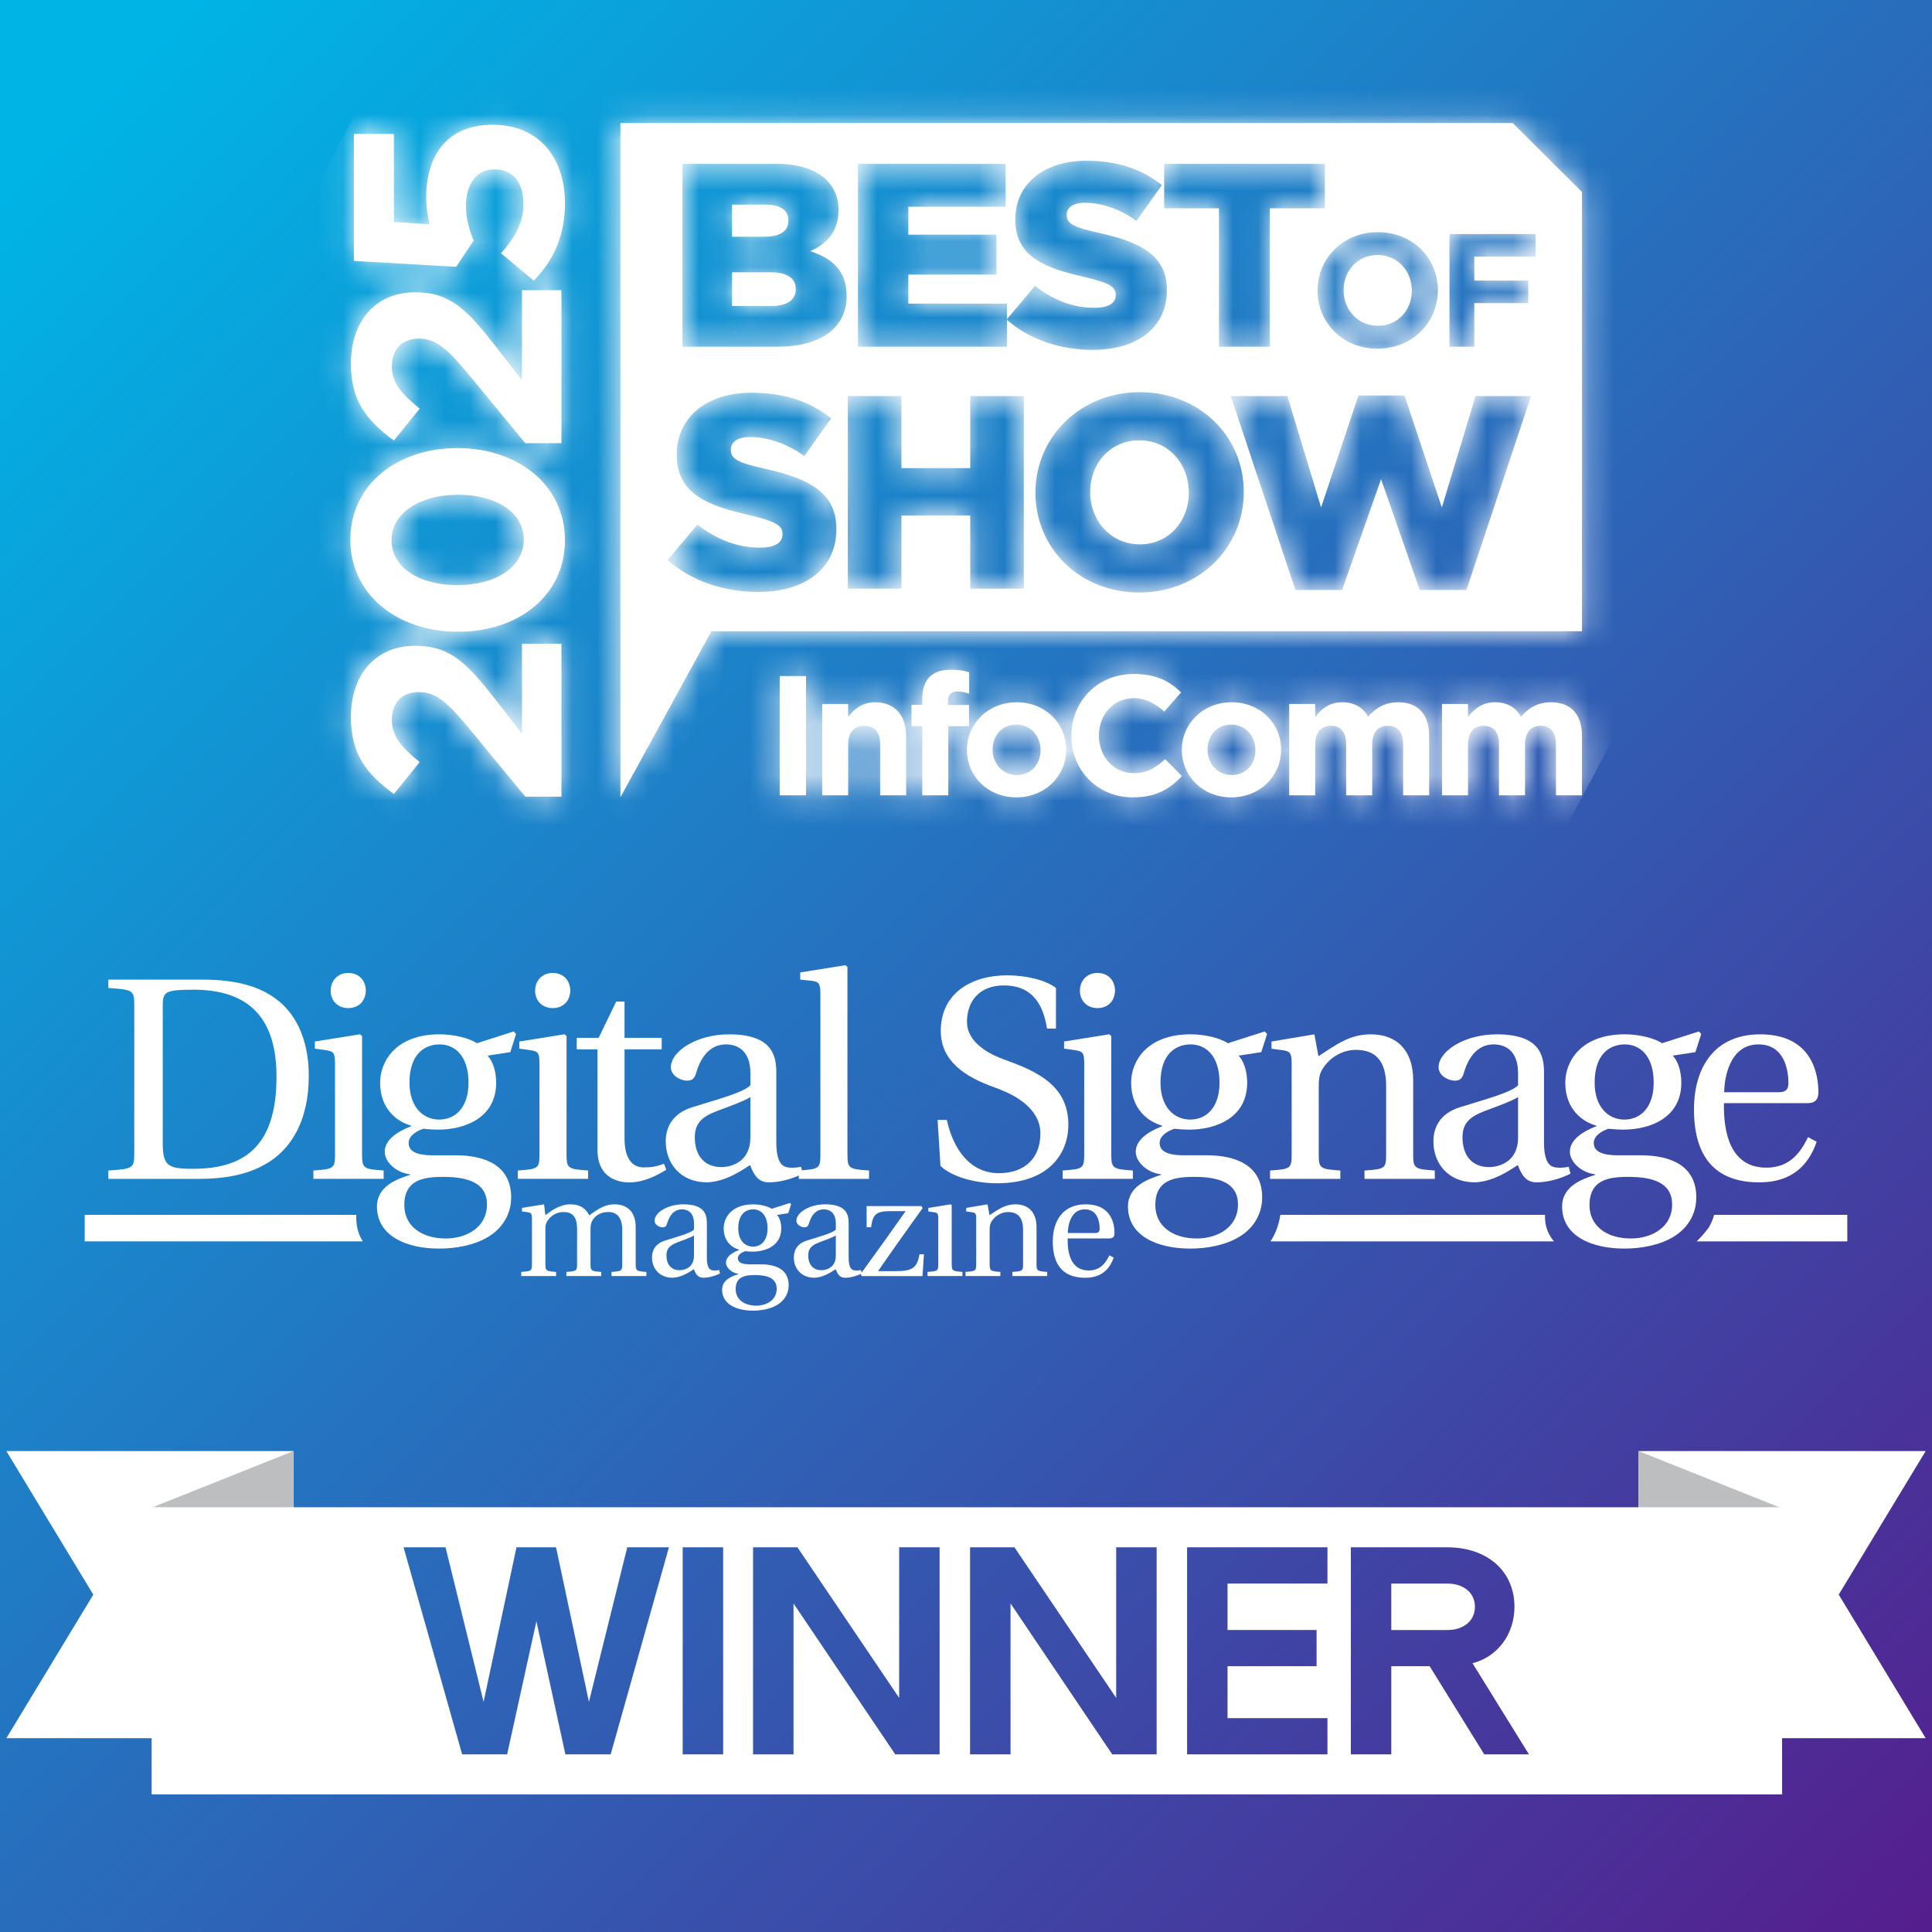
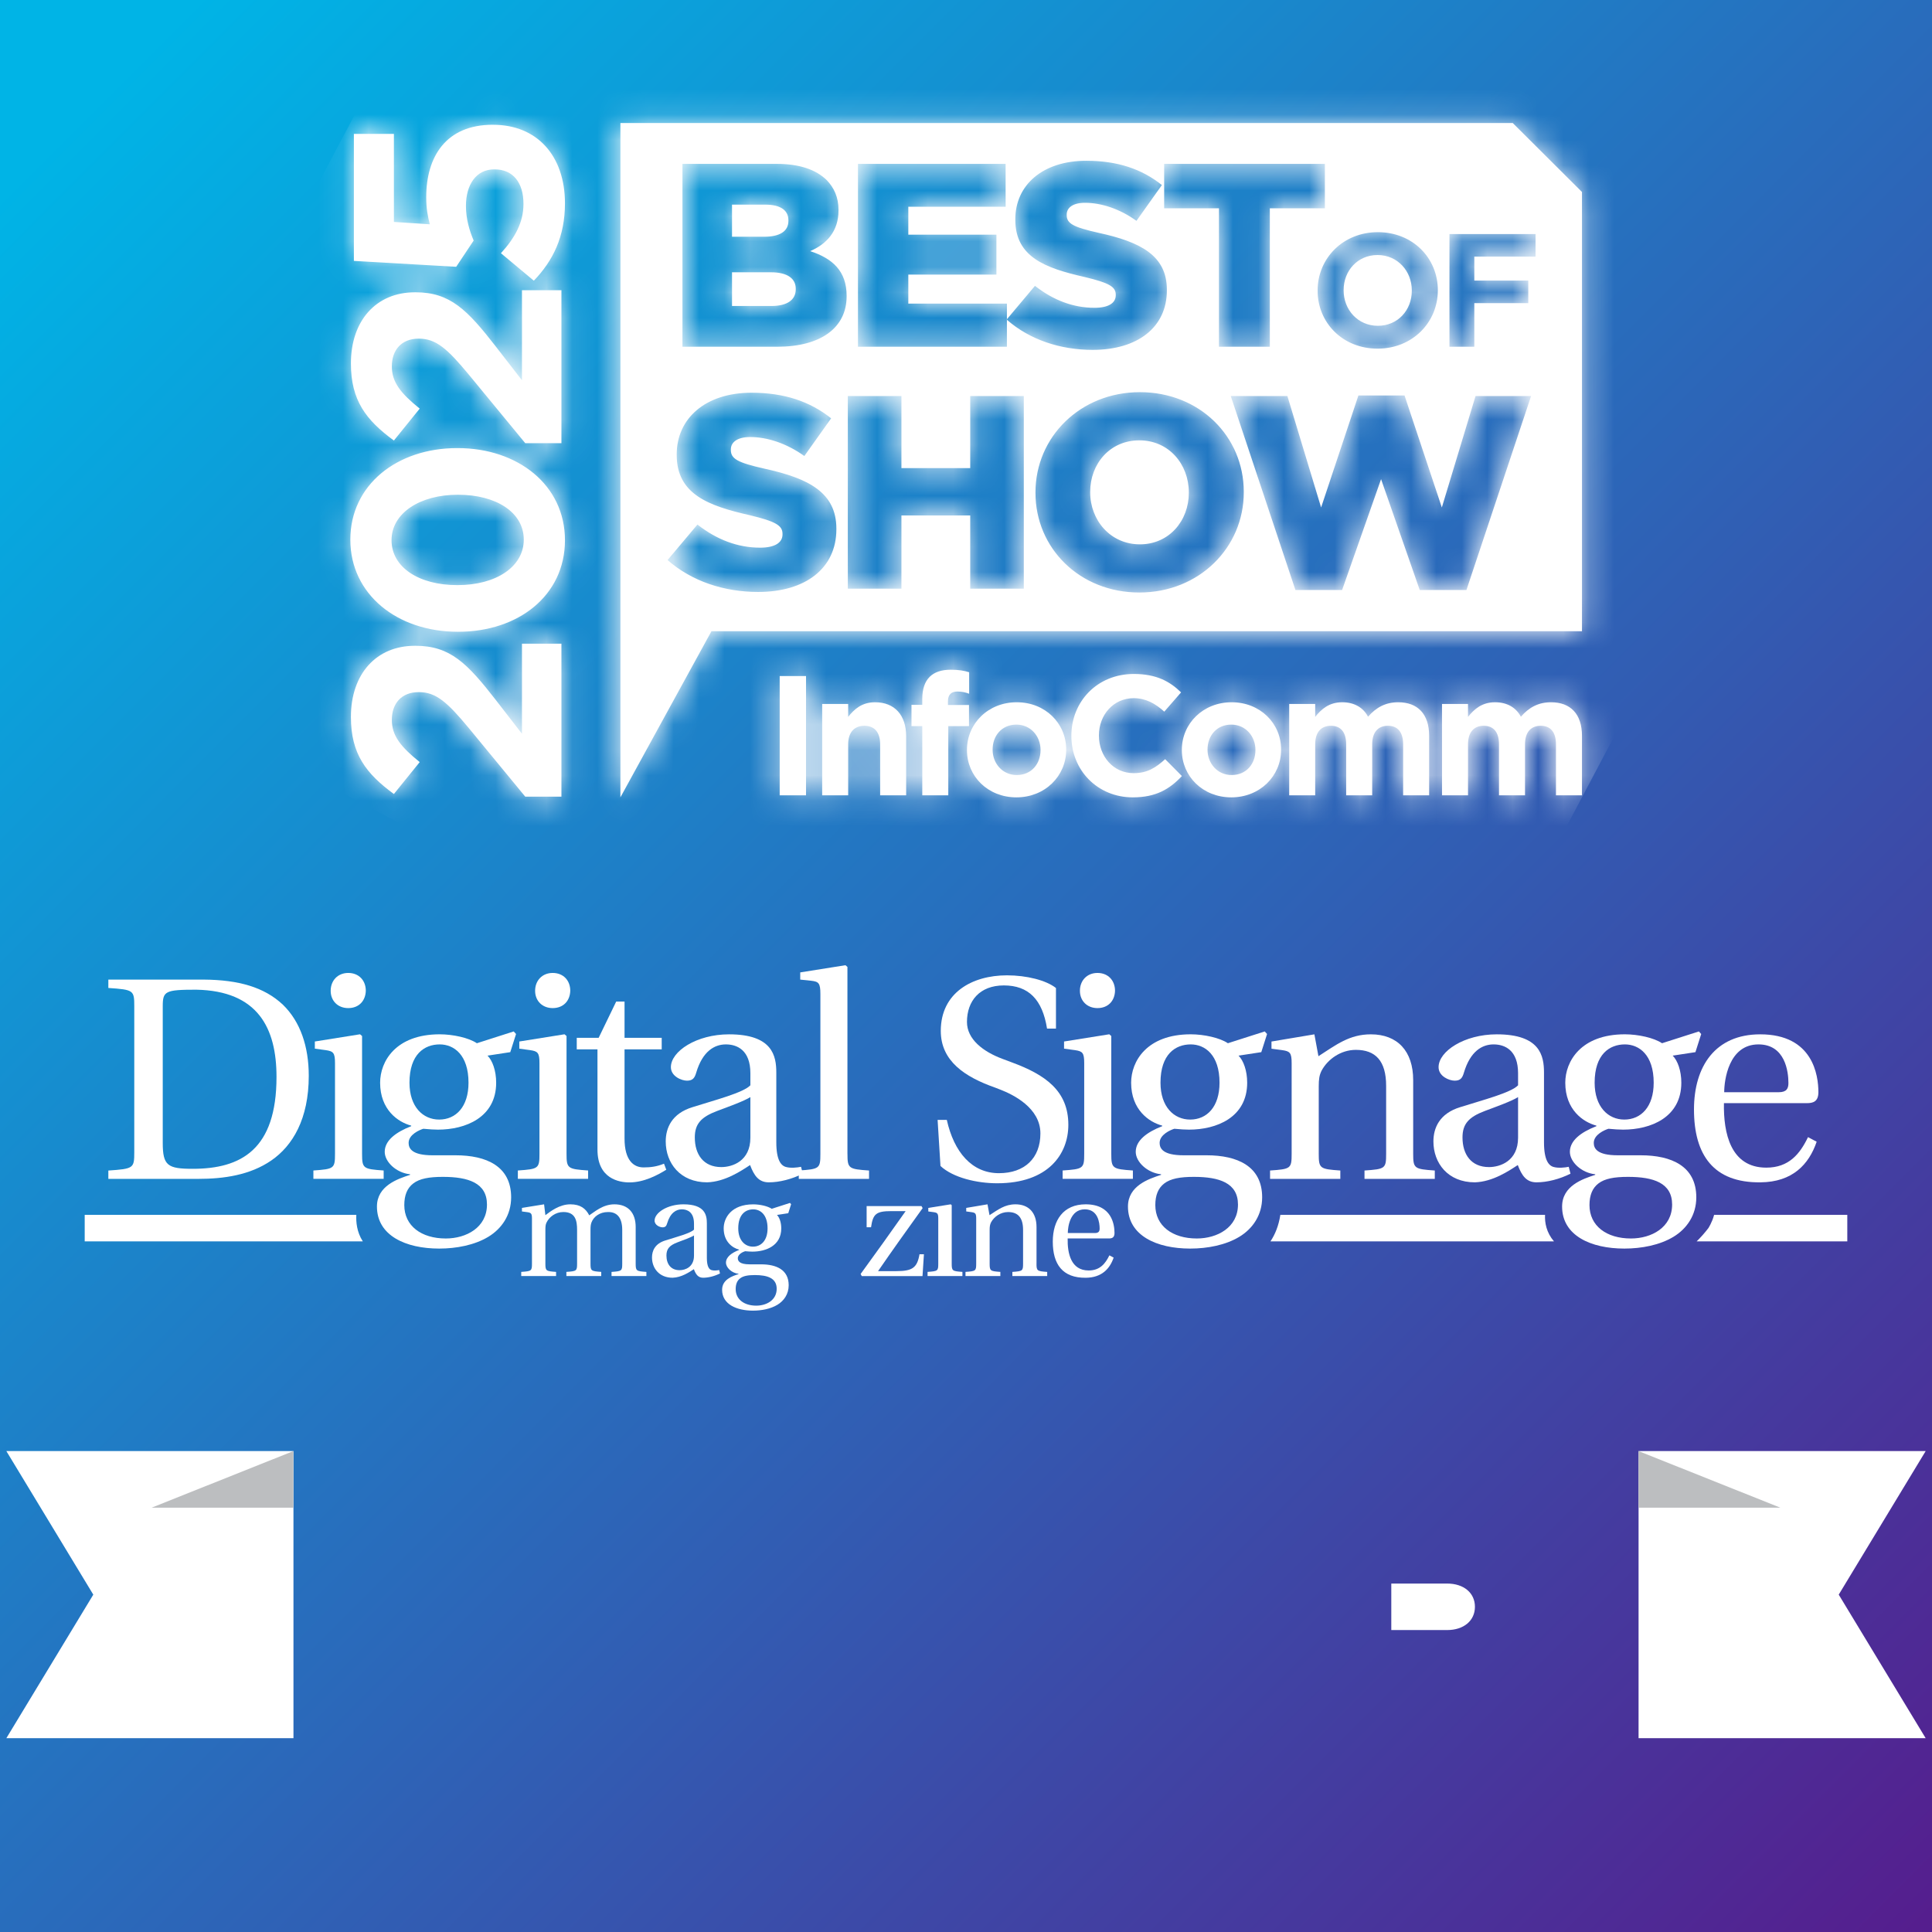
<svg xmlns="http://www.w3.org/2000/svg" width="76" height="76" viewBox="0 0 76 76" fill="none">
  <rect x="0" y="0" width="76" height="76" fill="#808080" stroke="none" />
  <path d="M76 0H0V76H76V0Z" fill="url(#paint0_linear_17894_17584)" />
  <path d="M64.457 57.082H75.751L72.331 62.729L75.751 68.376H64.457V57.082Z" fill="white" />
  <path d="M11.544 57.082H0.25L3.67 62.729L0.25 68.376H11.544V57.082Z" fill="white" />
  <path d="M11.541 59.308H5.965L11.541 57.082V59.308Z" fill="#BCBEC0" />
  <path d="M64.457 59.308H70.034L64.457 57.082V59.308Z" fill="#BCBEC0" />
  <path d="M56.927 62.293H54.73V64.122H56.927C57.581 64.122 58.02 63.754 58.02 63.207C58.02 62.661 57.581 62.293 56.927 62.293Z" fill="white" />
-   <path d="M5.965 59.293V70.587H70.104V59.293H5.965ZM24.022 69.013H22.241L21.101 63.776L19.949 69.013H18.18L15.876 60.867H17.526L19.023 66.947L20.317 60.867H21.873L23.167 66.947L24.675 60.867H26.314L24.022 69.013ZM28.447 69.013H26.855V60.867H28.447V69.013ZM36.962 69.013H35.217L31.215 63.075V69.013H29.623V60.867H31.369L35.371 66.792V60.867H36.962V69.013ZM45.499 69.013H43.753L39.752 63.075V69.013H38.16V60.867H39.906L43.908 66.792V60.867H45.499V69.013ZM52.219 62.292H48.288V64.12H51.791V65.545H48.288V67.588H52.219V69.013H46.697V60.867H52.219V62.292ZM58.388 69.013L56.239 65.545H54.73V69.013H53.139V60.867H56.927C58.507 60.867 59.575 61.805 59.575 63.206C59.575 64.287 58.91 65.177 57.925 65.427L60.145 69.013H58.388Z" fill="white" />
  <path d="M33.365 28.202V27.692H32.342V31.286H33.365V29.281C33.365 28.799 33.614 28.55 34.004 28.55C34.394 28.55 34.623 28.799 34.623 29.281V31.286H35.646V28.96C35.646 28.135 35.195 27.625 34.421 27.625C33.903 27.625 33.6 27.9 33.364 28.202M39.047 29.496V29.483C39.047 28.953 39.397 28.504 39.983 28.504C40.548 28.504 40.932 28.966 40.932 29.496V29.509C40.932 30.039 40.582 30.488 39.996 30.488C39.431 30.488 39.047 30.025 39.047 29.496ZM38.038 29.496V29.509C38.038 30.542 38.866 31.366 39.983 31.366C41.107 31.366 41.941 30.528 41.941 29.496V29.482C41.941 28.45 41.114 27.625 39.996 27.625C38.872 27.625 38.038 28.463 38.038 29.496M47.501 29.496V29.483C47.501 28.953 47.851 28.504 48.436 28.504C49.002 28.504 49.386 28.966 49.386 29.496V29.509C49.386 30.039 49.036 30.488 48.45 30.488C47.885 30.488 47.501 30.025 47.501 29.496ZM46.491 29.496V29.509C46.491 30.542 47.319 31.366 48.436 31.366C49.561 31.366 50.395 30.528 50.395 29.496V29.482C50.395 28.45 49.567 27.625 48.45 27.625C47.326 27.625 46.491 28.463 46.491 29.496M53.816 28.195C53.628 27.833 53.271 27.625 52.8 27.625C52.282 27.625 51.972 27.9 51.736 28.202V27.692H50.714V31.286H51.736V29.281C51.736 28.799 51.972 28.55 52.356 28.55C52.74 28.55 52.955 28.799 52.955 29.281V31.286H53.978V29.281C53.978 28.799 54.214 28.55 54.597 28.55C54.98 28.55 55.196 28.799 55.196 29.281V31.286H56.219V28.946C56.219 28.081 55.762 27.625 55.001 27.625C54.51 27.625 54.133 27.826 53.816 28.195M59.828 28.195C59.64 27.833 59.283 27.625 58.812 27.625C58.294 27.625 57.984 27.9 57.748 28.202V27.692H56.725V31.286H57.748V29.281C57.748 28.799 57.984 28.55 58.367 28.55C58.751 28.55 58.967 28.799 58.967 29.281V31.286H59.99V29.281C59.99 28.799 60.225 28.55 60.609 28.55C60.993 28.55 61.208 28.799 61.208 29.281V31.286H62.231V28.946C62.231 28.081 61.773 27.625 61.013 27.625C60.521 27.625 60.144 27.826 59.828 28.195M30.671 31.286H31.707V26.593H30.671V31.286ZM42.145 28.939V28.953C42.145 30.3 43.175 31.366 44.562 31.366C45.47 31.366 46.009 31.044 46.493 30.528L45.834 29.864C45.463 30.2 45.134 30.414 44.595 30.414C43.788 30.414 43.229 29.744 43.229 28.939V28.926C43.229 28.121 43.801 27.465 44.595 27.465C45.066 27.465 45.437 27.666 45.8 27.994L46.46 27.237C46.022 26.808 45.49 26.512 44.602 26.512C43.155 26.512 42.145 27.605 42.145 28.939ZM36.57 26.627C36.381 26.814 36.28 27.102 36.28 27.498V27.726H35.856V28.564H36.28V31.286H37.303V28.564H38.118V27.733H37.29V27.592C37.29 27.324 37.425 27.203 37.66 27.203C37.835 27.203 37.976 27.236 38.124 27.29V26.445C37.936 26.385 37.721 26.345 37.398 26.345C37.034 26.345 36.758 26.439 36.57 26.626M20.533 25.321V28.864L19.507 27.54C18.387 26.1 17.711 25.403 16.347 25.403H16.323C14.796 25.403 13.804 26.518 13.804 28.202C13.804 29.654 14.399 30.432 15.495 31.234L16.51 29.979C15.764 29.375 15.414 28.945 15.414 28.318C15.414 27.679 15.787 27.226 16.475 27.226C17.152 27.226 17.595 27.621 18.434 28.632L20.662 31.338H22.085V25.321H20.534L20.533 25.321ZM15.402 21.251C15.402 20.183 16.522 19.462 18.003 19.462H18.026C19.507 19.462 20.604 20.148 20.604 21.228C20.604 22.308 19.495 23.017 18.003 23.017H17.98C16.487 23.017 15.402 22.32 15.402 21.251ZM17.98 17.627C15.612 17.627 13.781 19.079 13.781 21.228C13.781 23.389 15.636 24.852 18.003 24.852H18.026C20.393 24.852 22.224 23.424 22.224 21.251C22.224 19.079 20.37 17.627 18.003 17.627H17.98ZM42.885 19.346V19.367C42.885 20.461 43.678 21.413 44.841 21.413C45.993 21.413 46.765 20.483 46.765 19.389V19.368C46.765 18.263 45.982 17.322 44.819 17.322C43.656 17.322 42.885 18.253 42.885 19.346M20.533 11.416V14.959L19.507 13.635C18.387 12.195 17.711 11.498 16.347 11.498H16.323C14.796 11.498 13.804 12.613 13.804 14.297C13.804 15.749 14.399 16.527 15.495 17.329L16.51 16.074C15.764 15.47 15.414 15.04 15.414 14.413C15.414 13.774 15.787 13.321 16.475 13.321C17.152 13.321 17.595 13.716 18.434 14.727L20.662 17.433H22.085V11.416H20.534L20.533 11.416ZM28.796 10.711V12.037H30.344C30.963 12.037 31.303 11.8 31.303 11.379V11.359C31.303 10.968 30.994 10.711 30.323 10.711H28.796ZM52.855 11.411V11.424C52.855 12.184 53.414 12.816 54.202 12.816C54.99 12.816 55.537 12.196 55.537 11.437V11.424C55.537 10.665 54.977 10.032 54.19 10.032C53.402 10.032 52.855 10.652 52.855 11.412M28.796 8.05V9.313H30.055C30.663 9.313 31.014 9.108 31.014 8.687V8.666C31.014 8.266 30.695 8.05 30.107 8.05H28.796V8.05ZM19.379 4.908C17.536 4.908 16.767 6.175 16.767 7.754C16.767 8.207 16.825 8.497 16.907 8.823L15.495 8.73V5.268H13.921V10.263L17.945 10.495L18.633 9.462C18.469 9.078 18.329 8.614 18.329 8.103C18.329 7.255 18.738 6.663 19.437 6.663H19.46C20.183 6.663 20.592 7.185 20.592 8.021C20.592 8.742 20.265 9.346 19.706 9.961L21 11.042C21.758 10.252 22.224 9.299 22.224 7.998C22.224 6.128 21.128 4.909 19.402 4.909H19.379V4.908ZM38.166 18.415V15.579H40.274V23.156H38.166V20.277H35.46V23.156H33.351V15.579H35.46V18.415H38.166ZM53.436 15.557H55.251L56.718 19.963L58.044 15.579H60.229L57.686 23.21H55.849L54.328 18.848L52.795 23.21H50.959L48.415 15.579H50.643L51.969 19.963L53.436 15.557ZM30.782 21.024V21.002C30.782 20.677 30.532 20.515 29.489 20.266C27.87 19.898 26.62 19.443 26.62 17.896V17.874C26.62 16.467 27.739 15.449 29.565 15.449C30.858 15.449 31.869 15.796 32.695 16.456L31.641 17.939C30.945 17.441 30.185 17.192 29.511 17.192C29 17.192 28.75 17.398 28.75 17.679V17.701C28.75 18.047 29.011 18.198 30.076 18.437C31.815 18.816 32.901 19.378 32.901 20.797V20.818C32.901 22.366 31.674 23.286 29.826 23.286C28.478 23.286 27.207 22.864 26.261 22.031L27.435 20.634C28.196 21.23 29.022 21.544 29.902 21.544C30.478 21.544 30.782 21.349 30.782 21.024M40.733 19.389V19.368C40.733 17.192 42.493 15.427 44.841 15.427C47.188 15.427 48.927 17.17 48.927 19.346V19.368C48.927 21.544 47.167 23.308 44.819 23.308C42.471 23.308 40.733 21.565 40.733 19.389ZM57.018 9.208H60.405V10.095H57.996V11.038H60.119V11.924H57.996V13.64H57.018L57.018 9.208ZM51.832 11.437V11.424C51.832 10.164 52.83 9.133 54.202 9.133C55.575 9.133 56.56 10.152 56.56 11.411V11.424C56.56 12.684 55.562 13.715 54.19 13.715C52.817 13.715 51.832 12.696 51.832 11.437M26.846 6.447H30.55C31.458 6.447 32.097 6.673 32.52 7.084C32.809 7.382 32.985 7.762 32.985 8.255V8.276C32.985 9.108 32.51 9.601 31.871 9.879C32.747 10.166 33.304 10.66 33.304 11.636V11.656C33.304 12.889 32.293 13.64 30.571 13.64H26.846V6.447ZM45.795 6.447H52.118V8.194H49.952V13.64H47.951V8.194H45.795V6.447H45.795ZM43.891 11.615V11.595C43.891 11.286 43.653 11.132 42.663 10.896C41.126 10.547 39.94 10.115 39.94 8.646V8.625C39.94 7.289 41.002 6.324 42.735 6.324C43.963 6.324 44.922 6.652 45.706 7.279L44.706 8.687C44.046 8.214 43.323 7.978 42.684 7.978C42.199 7.978 41.962 8.173 41.962 8.44V8.461C41.962 8.79 42.209 8.933 43.22 9.16C44.871 9.519 45.902 10.053 45.902 11.399V11.42C45.902 12.889 44.736 13.763 42.983 13.763C41.708 13.763 40.506 13.364 39.609 12.579V13.639H33.75V6.447H39.558V8.132H35.731V9.231H39.197V10.803H35.731V11.944H39.609V12.558L39.599 12.571C39.602 12.574 39.606 12.576 39.609 12.579V12.558L40.713 11.245C41.435 11.81 42.219 12.108 43.055 12.108C43.602 12.108 43.891 11.923 43.891 11.615M24.405 4.84V31.366L27.987 24.83H62.231V7.552L59.508 4.84H24.405Z" fill="white" />
  <mask id="mask0_17894_17584" style="mask-type:luminance" maskUnits="userSpaceOnUse" x="13" y="4" width="50" height="28">
    <path d="M33.365 28.202V27.692H32.342V31.286H33.365V29.281C33.365 28.799 33.614 28.55 34.004 28.55C34.394 28.55 34.623 28.799 34.623 29.281V31.286H35.646V28.96C35.646 28.135 35.195 27.625 34.421 27.625C33.903 27.625 33.6 27.9 33.364 28.202M39.047 29.496V29.483C39.047 28.953 39.397 28.504 39.983 28.504C40.548 28.504 40.932 28.966 40.932 29.496V29.509C40.932 30.039 40.582 30.488 39.996 30.488C39.431 30.488 39.047 30.025 39.047 29.496ZM38.038 29.496V29.509C38.038 30.542 38.866 31.366 39.983 31.366C41.107 31.366 41.941 30.528 41.941 29.496V29.482C41.941 28.45 41.114 27.625 39.996 27.625C38.872 27.625 38.038 28.463 38.038 29.496M47.501 29.496V29.483C47.501 28.953 47.851 28.504 48.436 28.504C49.002 28.504 49.386 28.966 49.386 29.496V29.509C49.386 30.039 49.036 30.488 48.45 30.488C47.885 30.488 47.501 30.025 47.501 29.496ZM46.491 29.496V29.509C46.491 30.542 47.319 31.366 48.436 31.366C49.561 31.366 50.395 30.528 50.395 29.496V29.482C50.395 28.45 49.567 27.625 48.45 27.625C47.326 27.625 46.491 28.463 46.491 29.496M53.816 28.195C53.628 27.833 53.271 27.625 52.8 27.625C52.282 27.625 51.972 27.9 51.736 28.202V27.692H50.714V31.286H51.736V29.281C51.736 28.799 51.972 28.55 52.356 28.55C52.74 28.55 52.955 28.799 52.955 29.281V31.286H53.978V29.281C53.978 28.799 54.214 28.55 54.597 28.55C54.98 28.55 55.196 28.799 55.196 29.281V31.286H56.219V28.946C56.219 28.081 55.762 27.625 55.001 27.625C54.51 27.625 54.133 27.826 53.816 28.195M59.828 28.195C59.64 27.833 59.283 27.625 58.812 27.625C58.294 27.625 57.984 27.9 57.748 28.202V27.692H56.725V31.286H57.748V29.281C57.748 28.799 57.984 28.55 58.367 28.55C58.751 28.55 58.967 28.799 58.967 29.281V31.286H59.99V29.281C59.99 28.799 60.225 28.55 60.609 28.55C60.993 28.55 61.208 28.799 61.208 29.281V31.286H62.231V28.946C62.231 28.081 61.773 27.625 61.013 27.625C60.521 27.625 60.144 27.826 59.828 28.195M30.671 31.286H31.707V26.593H30.671V31.286ZM42.145 28.939V28.953C42.145 30.3 43.175 31.366 44.562 31.366C45.47 31.366 46.009 31.044 46.493 30.528L45.834 29.864C45.463 30.2 45.134 30.414 44.595 30.414C43.788 30.414 43.229 29.744 43.229 28.939V28.926C43.229 28.121 43.801 27.465 44.595 27.465C45.066 27.465 45.437 27.666 45.8 27.994L46.46 27.237C46.022 26.808 45.49 26.512 44.602 26.512C43.155 26.512 42.145 27.605 42.145 28.939ZM36.57 26.627C36.381 26.814 36.28 27.102 36.28 27.498V27.726H35.856V28.564H36.28V31.286H37.303V28.564H38.118V27.733H37.29V27.592C37.29 27.324 37.425 27.203 37.66 27.203C37.835 27.203 37.976 27.236 38.124 27.29V26.445C37.936 26.385 37.721 26.345 37.398 26.345C37.034 26.345 36.758 26.439 36.57 26.626M20.533 25.321V28.864L19.507 27.54C18.387 26.1 17.711 25.403 16.347 25.403H16.323C14.796 25.403 13.804 26.518 13.804 28.202C13.804 29.654 14.399 30.432 15.495 31.234L16.51 29.979C15.764 29.375 15.414 28.945 15.414 28.318C15.414 27.679 15.787 27.226 16.475 27.226C17.152 27.226 17.595 27.621 18.434 28.632L20.662 31.338H22.085V25.321H20.534L20.533 25.321ZM15.402 21.251C15.402 20.183 16.522 19.462 18.003 19.462H18.026C19.507 19.462 20.604 20.148 20.604 21.228C20.604 22.308 19.495 23.017 18.003 23.017H17.98C16.487 23.017 15.402 22.32 15.402 21.251ZM17.98 17.627C15.612 17.627 13.781 19.079 13.781 21.228C13.781 23.389 15.636 24.852 18.003 24.852H18.026C20.393 24.852 22.224 23.424 22.224 21.251C22.224 19.079 20.37 17.627 18.003 17.627H17.98ZM42.885 19.346V19.367C42.885 20.461 43.678 21.413 44.841 21.413C45.993 21.413 46.765 20.483 46.765 19.389V19.368C46.765 18.263 45.982 17.322 44.819 17.322C43.656 17.322 42.885 18.253 42.885 19.346M20.533 11.416V14.959L19.507 13.635C18.387 12.195 17.711 11.498 16.347 11.498H16.323C14.796 11.498 13.804 12.613 13.804 14.297C13.804 15.749 14.399 16.527 15.495 17.329L16.51 16.074C15.764 15.47 15.414 15.04 15.414 14.413C15.414 13.774 15.787 13.321 16.475 13.321C17.152 13.321 17.595 13.716 18.434 14.727L20.662 17.433H22.085V11.416H20.534L20.533 11.416ZM28.796 10.711V12.037H30.344C30.963 12.037 31.303 11.8 31.303 11.379V11.359C31.303 10.968 30.994 10.711 30.323 10.711H28.796ZM52.855 11.411V11.424C52.855 12.184 53.414 12.816 54.202 12.816C54.99 12.816 55.537 12.196 55.537 11.437V11.424C55.537 10.665 54.977 10.032 54.19 10.032C53.402 10.032 52.855 10.652 52.855 11.412M28.796 8.05V9.313H30.055C30.663 9.313 31.014 9.108 31.014 8.687V8.666C31.014 8.266 30.695 8.05 30.107 8.05H28.796V8.05ZM19.379 4.908C17.536 4.908 16.767 6.175 16.767 7.754C16.767 8.207 16.825 8.497 16.907 8.823L15.495 8.73V5.268H13.921V10.263L17.945 10.495L18.633 9.462C18.469 9.078 18.329 8.614 18.329 8.103C18.329 7.255 18.738 6.663 19.437 6.663H19.46C20.183 6.663 20.592 7.185 20.592 8.021C20.592 8.742 20.265 9.346 19.706 9.961L21 11.042C21.758 10.252 22.224 9.299 22.224 7.998C22.224 6.128 21.128 4.909 19.402 4.909H19.379V4.908ZM38.166 18.415V15.579H40.274V23.156H38.166V20.277H35.46V23.156H33.351V15.579H35.46V18.415H38.166ZM53.436 15.557H55.251L56.718 19.963L58.044 15.579H60.229L57.686 23.21H55.849L54.328 18.848L52.795 23.21H50.959L48.415 15.579H50.643L51.969 19.963L53.436 15.557ZM30.782 21.024V21.002C30.782 20.677 30.532 20.515 29.489 20.266C27.87 19.898 26.62 19.443 26.62 17.896V17.874C26.62 16.467 27.739 15.449 29.565 15.449C30.858 15.449 31.869 15.796 32.695 16.456L31.641 17.939C30.945 17.441 30.185 17.192 29.511 17.192C29 17.192 28.75 17.398 28.75 17.679V17.701C28.75 18.047 29.011 18.198 30.076 18.437C31.815 18.816 32.901 19.378 32.901 20.797V20.818C32.901 22.366 31.674 23.286 29.826 23.286C28.478 23.286 27.207 22.864 26.261 22.031L27.435 20.634C28.196 21.23 29.022 21.544 29.902 21.544C30.478 21.544 30.782 21.349 30.782 21.024M40.733 19.389V19.368C40.733 17.192 42.493 15.427 44.841 15.427C47.188 15.427 48.927 17.17 48.927 19.346V19.368C48.927 21.544 47.167 23.308 44.819 23.308C42.471 23.308 40.733 21.565 40.733 19.389ZM57.018 9.208H60.405V10.095H57.996V11.038H60.119V11.924H57.996V13.64H57.018L57.018 9.208ZM51.832 11.437V11.424C51.832 10.164 52.83 9.133 54.202 9.133C55.575 9.133 56.56 10.152 56.56 11.411V11.424C56.56 12.684 55.562 13.715 54.19 13.715C52.817 13.715 51.832 12.696 51.832 11.437M26.846 6.447H30.55C31.458 6.447 32.097 6.673 32.52 7.084C32.809 7.382 32.985 7.762 32.985 8.255V8.276C32.985 9.108 32.51 9.601 31.871 9.879C32.747 10.166 33.304 10.66 33.304 11.636V11.656C33.304 12.889 32.293 13.64 30.571 13.64H26.846V6.447ZM45.795 6.447H52.118V8.194H49.952V13.64H47.951V8.194H45.795V6.447H45.795ZM43.891 11.615V11.595C43.891 11.286 43.653 11.132 42.663 10.896C41.126 10.547 39.94 10.115 39.94 8.646V8.625C39.94 7.289 41.002 6.324 42.735 6.324C43.963 6.324 44.922 6.652 45.706 7.279L44.706 8.687C44.046 8.214 43.323 7.978 42.684 7.978C42.199 7.978 41.962 8.173 41.962 8.44V8.461C41.962 8.79 42.209 8.933 43.22 9.16C44.871 9.519 45.902 10.053 45.902 11.399V11.42C45.902 12.889 44.736 13.763 42.983 13.763C41.708 13.763 40.506 13.364 39.609 12.579V13.639H33.75V6.447H39.558V8.132H35.731V9.231H39.197V10.803H35.731V11.944H39.609V12.558L39.599 12.571C39.602 12.574 39.606 12.576 39.609 12.579V12.558L40.713 11.245C41.435 11.81 42.219 12.108 43.055 12.108C43.602 12.108 43.891 11.923 43.891 11.615M24.405 4.84V31.366L27.987 24.83H62.231V7.552L59.508 4.84H24.405Z" fill="white" />
  </mask>
  <g mask="url(#mask0_17894_17584)">
    <path d="M24.319 -15.07L73.218 10.609L51.692 51.274L2.793 25.595L24.319 -15.07Z" fill="white" />
  </g>
  <path d="M60.778 47.789H50.366C50.299 48.217 50.16 48.559 49.977 48.832H61.129C60.83 48.482 60.763 48.099 60.778 47.789Z" fill="white" />
  <path d="M14.017 47.789H3.332V48.832H14.272C14.031 48.462 14.002 48.057 14.017 47.789" fill="white" />
  <path d="M72.668 47.789H67.429C67.35 48.089 67.202 48.312 67.202 48.312C67.052 48.508 66.898 48.68 66.742 48.832H72.668V47.789V47.789Z" fill="white" />
  <path d="M6.402 44.958C6.402 45.853 6.595 45.978 7.581 45.978C9.484 45.978 10.877 45.219 10.877 42.364C10.877 40.45 10.152 38.977 7.717 38.932C6.504 38.932 6.402 38.988 6.402 39.577V44.958ZM8.023 38.535C9.382 38.546 10.39 38.83 11.127 39.521C11.818 40.19 12.146 41.175 12.146 42.319C12.146 44.018 11.512 45.071 10.674 45.649C9.835 46.227 8.804 46.374 7.796 46.374H4.262V46.046C5.258 45.978 5.282 45.955 5.282 45.321V39.588C5.282 38.954 5.258 38.932 4.262 38.864V38.535H8.023Z" fill="white" />
  <path d="M14.39 38.976C14.378 39.372 14.118 39.656 13.699 39.656C13.291 39.656 13.008 39.372 13.008 38.976C13.008 38.568 13.291 38.273 13.699 38.273C14.118 38.273 14.39 38.568 14.39 38.976ZM14.163 40.686L14.243 40.754V45.387C14.243 45.965 14.287 45.988 15.092 46.044V46.373H12.328V46.044C13.143 45.988 13.178 45.965 13.178 45.387V41.819C13.178 41.412 13.11 41.354 12.815 41.31L12.385 41.252V40.97L14.163 40.686Z" fill="white" />
  <path d="M16.108 42.591C16.108 43.542 16.641 44.041 17.275 44.041C17.932 44.041 18.43 43.542 18.43 42.591C18.43 41.491 17.852 41.084 17.298 41.084C16.697 41.084 16.108 41.469 16.108 42.591ZM19.156 47.383C19.156 46.532 18.419 46.295 17.423 46.295C16.879 46.295 16.505 46.363 16.256 46.555C16.017 46.737 15.904 47.02 15.904 47.405C15.904 48.221 16.572 48.719 17.536 48.719C18.34 48.719 19.156 48.288 19.156 47.383ZM20.209 40.574L20.3 40.676L20.073 41.389L19.178 41.526C19.371 41.718 19.518 42.115 19.518 42.591C19.518 43.962 18.305 44.437 17.23 44.437C17.105 44.437 16.867 44.426 16.652 44.403C16.505 44.448 16.074 44.63 16.074 44.959C16.074 45.173 16.199 45.446 17.014 45.446H17.921C19.133 45.446 20.107 45.876 20.107 47.099C20.107 47.801 19.733 48.334 19.212 48.651C18.669 48.98 17.954 49.116 17.275 49.116C15.961 49.116 14.828 48.606 14.828 47.462C14.828 46.646 15.644 46.374 16.131 46.216V46.193C15.587 46.137 15.134 45.706 15.134 45.31C15.134 44.868 15.565 44.539 16.176 44.301V44.279C15.655 44.142 14.953 43.655 14.953 42.591C14.953 41.753 15.565 40.687 17.298 40.687C17.819 40.687 18.442 40.824 18.759 41.038L20.209 40.574L20.209 40.574Z" fill="white" />
  <path d="M22.433 38.976C22.421 39.372 22.161 39.656 21.741 39.656C21.334 39.656 21.05 39.372 21.05 38.976C21.05 38.568 21.334 38.273 21.741 38.273C22.161 38.273 22.433 38.568 22.433 38.976ZM22.206 40.686L22.286 40.754V45.387C22.286 45.965 22.33 45.988 23.135 46.044V46.373H20.371V46.044C21.186 45.988 21.221 45.965 21.221 45.387V41.819C21.221 41.412 21.153 41.354 20.858 41.31L20.428 41.252V40.97L22.206 40.686Z" fill="white" />
  <path d="M24.568 41.279V44.791C24.568 45.652 24.93 45.923 25.316 45.923C25.599 45.923 25.848 45.889 26.12 45.776L26.21 46.014C25.882 46.218 25.339 46.513 24.761 46.513C24.364 46.513 23.503 46.377 23.503 45.221V41.279H22.688V40.826H23.549L24.24 39.398H24.568V40.826H26.03V41.279H24.568H24.568Z" fill="white" />
  <path d="M29.518 43.157C29.268 43.316 28.668 43.531 28.215 43.701C27.581 43.939 27.332 44.21 27.332 44.743C27.332 45.412 27.672 45.91 28.374 45.91C28.816 45.91 29.518 45.672 29.518 44.754V43.157H29.518ZM30.538 44.935C30.538 45.65 30.73 45.865 30.934 45.91C31.104 45.955 31.353 45.932 31.511 45.899L31.58 46.17C31.149 46.385 30.662 46.51 30.243 46.51C29.846 46.51 29.665 46.249 29.506 45.83C29.144 46.068 28.521 46.487 27.819 46.51C26.754 46.51 26.188 45.751 26.188 44.901C26.188 44.369 26.426 43.803 27.241 43.553C28.136 43.27 29.235 42.987 29.518 42.693V42.217C29.518 41.311 28.997 41.084 28.555 41.084C28.102 41.084 27.637 41.356 27.388 42.194C27.331 42.386 27.264 42.511 27.026 42.511C26.811 42.511 26.391 42.341 26.391 41.979C26.391 41.356 27.399 40.688 28.679 40.688C30.39 40.688 30.538 41.537 30.538 42.194V44.935H30.538Z" fill="white" />
  <path d="M33.337 45.389C33.337 45.967 33.382 45.989 34.186 46.045V46.374H31.422V46.045C32.238 45.989 32.272 45.967 32.272 45.389V39.102C32.272 38.671 32.204 38.614 31.909 38.58L31.479 38.535V38.252L33.257 37.969L33.336 38.036V45.389L33.337 45.389Z" fill="white" />
  <path d="M36.883 44.054H37.245C37.528 45.323 38.231 46.15 39.296 46.15C40.304 46.15 40.927 45.561 40.927 44.587C40.927 43.578 39.851 43.057 39.352 42.864L39.149 42.785C37.959 42.366 37.008 41.743 37.008 40.553C37.008 39.058 38.231 38.367 39.613 38.367C40.383 38.367 41.153 38.56 41.539 38.866V40.463H41.188C41.006 39.319 40.462 38.764 39.489 38.764C38.537 38.764 38.038 39.375 38.038 40.202C38.038 40.882 38.673 41.369 39.432 41.652L39.794 41.788C41.12 42.275 42.026 42.91 42.026 44.246C42.026 45.402 41.233 46.547 39.227 46.547C38.434 46.547 37.495 46.331 36.996 45.867L36.883 44.054L36.883 44.054Z" fill="white" />
  <path d="M43.862 38.976C43.851 39.372 43.59 39.656 43.172 39.656C42.764 39.656 42.481 39.372 42.481 38.976C42.481 38.568 42.764 38.273 43.172 38.273C43.59 38.273 43.862 38.568 43.862 38.976ZM43.636 40.686L43.715 40.754V45.387C43.715 45.965 43.761 45.988 44.565 46.044V46.373H41.801V46.044C42.617 45.988 42.65 45.965 42.65 45.387V41.819C42.65 41.412 42.583 41.354 42.288 41.31L41.857 41.252V40.97L43.636 40.686Z" fill="white" />
  <path d="M45.651 42.591C45.651 43.542 46.184 44.041 46.818 44.041C47.475 44.041 47.973 43.542 47.973 42.591C47.973 41.491 47.396 41.084 46.84 41.084C46.24 41.084 45.651 41.469 45.651 42.591ZM48.699 47.383C48.699 46.532 47.962 46.295 46.965 46.295C46.422 46.295 46.048 46.363 45.798 46.555C45.56 46.737 45.447 47.02 45.447 47.405C45.447 48.221 46.116 48.719 47.078 48.719C47.883 48.719 48.699 48.288 48.699 47.383ZM49.752 40.574L49.843 40.676L49.616 41.389L48.721 41.526C48.914 41.718 49.061 42.115 49.061 42.591C49.061 43.962 47.849 44.437 46.773 44.437C46.648 44.437 46.411 44.426 46.195 44.403C46.048 44.448 45.617 44.63 45.617 44.959C45.617 45.173 45.742 45.446 46.558 45.446H47.464C48.676 45.446 49.65 45.876 49.65 47.099C49.65 47.801 49.276 48.334 48.755 48.651C48.212 48.98 47.497 49.116 46.818 49.116C45.504 49.116 44.371 48.606 44.371 47.462C44.371 46.646 45.187 46.374 45.673 46.216V46.193C45.13 46.137 44.677 45.706 44.677 45.31C44.677 44.868 45.108 44.539 45.719 44.301V44.279C45.198 44.142 44.496 43.655 44.496 42.591C44.496 41.753 45.108 40.687 46.841 40.687C47.362 40.687 47.985 40.824 48.302 41.038L49.752 40.574L49.752 40.574Z" fill="white" />
  <path d="M55.591 45.389C55.591 45.967 55.636 45.989 56.441 46.045V46.374H53.676V46.045C54.492 45.989 54.527 45.967 54.527 45.389V42.715C54.527 41.73 54.107 41.299 53.337 41.299C52.736 41.299 52.227 41.673 51.989 42.115C51.898 42.296 51.876 42.455 51.876 42.737V45.389C51.876 45.967 51.921 45.989 52.725 46.045V46.374H49.961V46.045C50.777 45.989 50.81 45.967 50.81 45.389V41.82C50.81 41.413 50.743 41.355 50.448 41.311L50.017 41.254V40.971L51.705 40.688L51.864 41.548C52.567 41.095 53.087 40.688 53.926 40.688C54.969 40.688 55.591 41.344 55.591 42.488V45.389Z" fill="white" />
  <path d="M59.717 43.157C59.468 43.316 58.867 43.531 58.414 43.701C57.78 43.939 57.531 44.21 57.531 44.743C57.531 45.412 57.871 45.91 58.573 45.91C59.015 45.91 59.717 45.672 59.717 44.754V43.157H59.717ZM60.737 44.935C60.737 45.65 60.929 45.865 61.133 45.91C61.303 45.955 61.552 45.932 61.71 45.899L61.779 46.17C61.348 46.385 60.861 46.51 60.442 46.51C60.046 46.51 59.864 46.249 59.706 45.83C59.343 46.068 58.72 46.487 58.018 46.51C56.953 46.51 56.387 45.751 56.387 44.901C56.387 44.369 56.625 43.803 57.44 43.553C58.336 43.27 59.434 42.987 59.717 42.693V42.217C59.717 41.311 59.196 41.084 58.754 41.084C58.301 41.084 57.837 41.356 57.587 42.194C57.531 42.386 57.463 42.511 57.225 42.511C57.009 42.511 56.59 42.341 56.59 41.979C56.59 41.356 57.598 40.688 58.879 40.688C60.589 40.688 60.737 41.537 60.737 42.194V44.935H60.737Z" fill="white" />
  <path d="M62.729 42.591C62.729 43.542 63.262 44.041 63.896 44.041C64.553 44.041 65.052 43.542 65.052 42.591C65.052 41.491 64.474 41.084 63.919 41.084C63.318 41.084 62.729 41.469 62.729 42.591ZM65.777 47.383C65.777 46.532 65.04 46.295 64.043 46.295C63.5 46.295 63.126 46.363 62.877 46.555C62.639 46.737 62.526 47.02 62.526 47.405C62.526 48.221 63.194 48.719 64.157 48.719C64.961 48.719 65.777 48.288 65.777 47.383ZM66.83 40.574L66.921 40.676L66.694 41.389L65.799 41.526C65.992 41.718 66.139 42.115 66.139 42.591C66.139 43.962 64.927 44.437 63.851 44.437C63.726 44.437 63.488 44.426 63.273 44.403C63.126 44.448 62.695 44.63 62.695 44.959C62.695 45.173 62.82 45.446 63.636 45.446H64.541C65.754 45.446 66.728 45.876 66.728 47.099C66.728 47.801 66.354 48.334 65.833 48.651C65.29 48.98 64.576 49.116 63.896 49.116C62.582 49.116 61.449 48.606 61.449 47.462C61.449 46.646 62.264 46.374 62.752 46.216V46.193C62.208 46.137 61.755 45.706 61.755 45.31C61.755 44.868 62.186 44.539 62.798 44.301V44.279C62.276 44.142 61.574 43.655 61.574 42.591C61.574 41.753 62.186 40.687 63.919 40.687C64.44 40.687 65.063 40.824 65.38 41.038L66.83 40.574L66.83 40.574Z" fill="white" />
  <path d="M69.968 42.965C70.285 42.965 70.352 42.817 70.352 42.602C70.352 42.16 70.228 41.084 69.174 41.084C67.997 41.084 67.826 42.5 67.826 42.965H69.968ZM67.815 43.395C67.793 44.573 68.076 45.932 69.481 45.932C70.375 45.932 70.805 45.389 71.123 44.732L71.463 44.913C71.157 45.808 70.511 46.499 69.254 46.51C67.407 46.533 66.637 45.434 66.637 43.644C66.637 41.945 67.475 40.688 69.242 40.688C71.316 40.688 71.531 42.296 71.531 42.964C71.531 43.339 71.316 43.395 71.078 43.395H67.815Z" fill="white" />
  <path d="M21.403 47.375L21.454 47.802C21.651 47.656 22.005 47.375 22.437 47.375C22.831 47.375 23.044 47.543 23.179 47.808C23.376 47.684 23.707 47.375 24.168 47.375C24.702 47.375 25.006 47.701 25.006 48.269V49.707C25.006 49.993 25.028 50.005 25.427 50.034V50.196H24.056V50.034C24.46 50.005 24.477 49.993 24.477 49.707V48.381C24.477 47.892 24.264 47.667 23.91 47.679C23.595 47.679 23.354 47.859 23.269 48.083C23.235 48.173 23.229 48.252 23.229 48.392V49.707C23.229 49.993 23.252 50.005 23.651 50.033V50.196H22.28V50.033C22.685 50.005 22.701 49.993 22.701 49.707V48.381C22.701 48.033 22.645 47.678 22.162 47.678C21.853 47.678 21.605 47.87 21.498 48.094C21.46 48.173 21.454 48.252 21.454 48.392V49.707C21.454 49.993 21.476 50.005 21.875 50.033V50.196H20.504V50.033C20.909 50.005 20.926 49.993 20.926 49.707V47.937C20.926 47.734 20.892 47.707 20.746 47.684L20.532 47.656V47.516L21.403 47.375V47.375Z" fill="white" />
  <path d="M27.3 48.6C27.177 48.678 26.879 48.785 26.654 48.869C26.34 48.988 26.216 49.123 26.216 49.387C26.216 49.718 26.385 49.966 26.733 49.966C26.952 49.966 27.3 49.848 27.3 49.392V48.6ZM27.806 49.482C27.806 49.836 27.902 49.944 28.003 49.966C28.088 49.988 28.211 49.977 28.29 49.96L28.323 50.094C28.11 50.202 27.868 50.263 27.66 50.263C27.463 50.263 27.373 50.134 27.295 49.926C27.115 50.045 26.806 50.252 26.458 50.263C25.93 50.263 25.648 49.887 25.648 49.465C25.648 49.201 25.767 48.921 26.171 48.797C26.615 48.657 27.16 48.515 27.3 48.37V48.134C27.3 47.684 27.042 47.572 26.823 47.572C26.598 47.572 26.368 47.707 26.244 48.123C26.216 48.218 26.182 48.28 26.064 48.28C25.958 48.28 25.75 48.196 25.75 48.016C25.75 47.707 26.249 47.375 26.885 47.375C27.733 47.375 27.806 47.797 27.806 48.123V49.482L27.806 49.482Z" fill="white" />
  <path d="M29.041 48.321C29.041 48.792 29.305 49.04 29.62 49.04C29.946 49.04 30.194 48.792 30.194 48.321C30.194 47.776 29.907 47.573 29.631 47.573C29.334 47.573 29.041 47.764 29.041 48.321ZM30.553 50.697C30.553 50.276 30.188 50.158 29.693 50.158C29.424 50.158 29.238 50.191 29.114 50.288C28.996 50.377 28.94 50.518 28.94 50.709C28.94 51.114 29.272 51.361 29.75 51.361C30.148 51.361 30.553 51.147 30.553 50.697ZM31.076 47.32L31.12 47.371L31.008 47.725L30.564 47.793C30.66 47.888 30.733 48.084 30.733 48.321C30.733 49.001 30.132 49.236 29.598 49.236C29.536 49.236 29.418 49.23 29.311 49.22C29.238 49.242 29.024 49.332 29.024 49.495C29.024 49.602 29.086 49.736 29.491 49.736H29.941C30.542 49.736 31.025 49.951 31.025 50.557C31.025 50.906 30.84 51.17 30.581 51.327C30.312 51.49 29.957 51.557 29.62 51.557C28.969 51.557 28.406 51.304 28.406 50.737C28.406 50.332 28.811 50.197 29.053 50.119V50.108C28.783 50.079 28.558 49.866 28.558 49.669C28.558 49.45 28.772 49.287 29.075 49.169V49.158C28.817 49.091 28.468 48.849 28.468 48.321C28.468 47.905 28.772 47.376 29.631 47.376C29.89 47.376 30.199 47.444 30.357 47.551L31.076 47.32H31.076Z" fill="white" />
-   <path d="M32.879 48.6C32.755 48.678 32.457 48.785 32.232 48.869C31.918 48.988 31.794 49.123 31.794 49.387C31.794 49.718 31.963 49.966 32.311 49.966C32.531 49.966 32.879 49.848 32.879 49.392V48.6ZM33.385 49.482C33.385 49.836 33.48 49.944 33.581 49.966C33.666 49.988 33.789 49.977 33.868 49.96L33.901 50.094C33.688 50.202 33.446 50.263 33.239 50.263C33.041 50.263 32.952 50.134 32.873 49.926C32.694 50.045 32.384 50.252 32.036 50.263C31.508 50.263 31.227 49.887 31.227 49.465C31.227 49.201 31.345 48.921 31.749 48.797C32.193 48.657 32.738 48.515 32.879 48.37V48.134C32.879 47.684 32.62 47.572 32.401 47.572C32.176 47.572 31.946 47.707 31.822 48.123C31.794 48.218 31.761 48.28 31.642 48.28C31.535 48.28 31.328 48.196 31.328 48.016C31.328 47.707 31.828 47.375 32.463 47.375C33.311 47.375 33.384 47.797 33.384 48.123V49.482L33.385 49.482Z" fill="white" />
  <path d="M36.295 47.524C35.699 48.351 35.109 49.176 34.541 50.003H35.266C35.89 50.003 36.081 49.868 36.171 49.339H36.345L36.289 50.199H33.9L33.855 50.115C34.456 49.289 35.046 48.468 35.626 47.642H35.063C34.456 47.642 34.339 47.76 34.265 48.277H34.091V47.445H36.249L36.295 47.524Z" fill="white" />
  <path d="M37.399 47.375L37.438 47.408V49.707C37.438 49.993 37.461 50.005 37.859 50.033V50.196H36.488V50.033C36.893 50.005 36.909 49.993 36.909 49.707V47.937C36.909 47.734 36.876 47.707 36.73 47.684L36.517 47.656V47.516L37.399 47.375V47.375Z" fill="white" />
  <path d="M40.773 49.707C40.773 49.993 40.796 50.005 41.194 50.034V50.196H39.824V50.034C40.228 50.005 40.245 49.993 40.245 49.707V48.381C40.245 47.892 40.037 47.679 39.656 47.679C39.357 47.679 39.104 47.864 38.986 48.083C38.941 48.173 38.93 48.252 38.93 48.392V49.707C38.93 49.993 38.953 50.005 39.351 50.033V50.196H37.98V50.033C38.385 50.005 38.401 49.993 38.401 49.707V47.937C38.401 47.734 38.368 47.707 38.222 47.684L38.009 47.655V47.516L38.846 47.375L38.925 47.802C39.273 47.577 39.531 47.375 39.947 47.375C40.464 47.375 40.774 47.701 40.774 48.268V49.707L40.773 49.707Z" fill="white" />
  <path d="M43.067 48.505C43.224 48.505 43.257 48.432 43.257 48.325C43.257 48.105 43.196 47.572 42.673 47.572C42.089 47.572 42.005 48.274 42.005 48.505H43.067ZM41.999 48.718C41.987 49.303 42.128 49.977 42.825 49.977C43.269 49.977 43.483 49.707 43.64 49.382L43.808 49.471C43.657 49.915 43.336 50.258 42.713 50.264C41.796 50.275 41.414 49.73 41.414 48.842C41.414 47.999 41.83 47.375 42.707 47.375C43.736 47.375 43.842 48.173 43.842 48.505C43.842 48.69 43.736 48.718 43.617 48.718H41.999H41.999Z" fill="white" />
  <defs>
    <linearGradient id="paint0_linear_17894_17584" x1="0.069" y1="0.161" x2="75.73" y2="75.639" gradientUnits="userSpaceOnUse">
      <stop offset="0.049" stop-color="#00B4E6" />
      <stop offset="1" stop-color="#551E8E" />
    </linearGradient>
  </defs>
</svg>